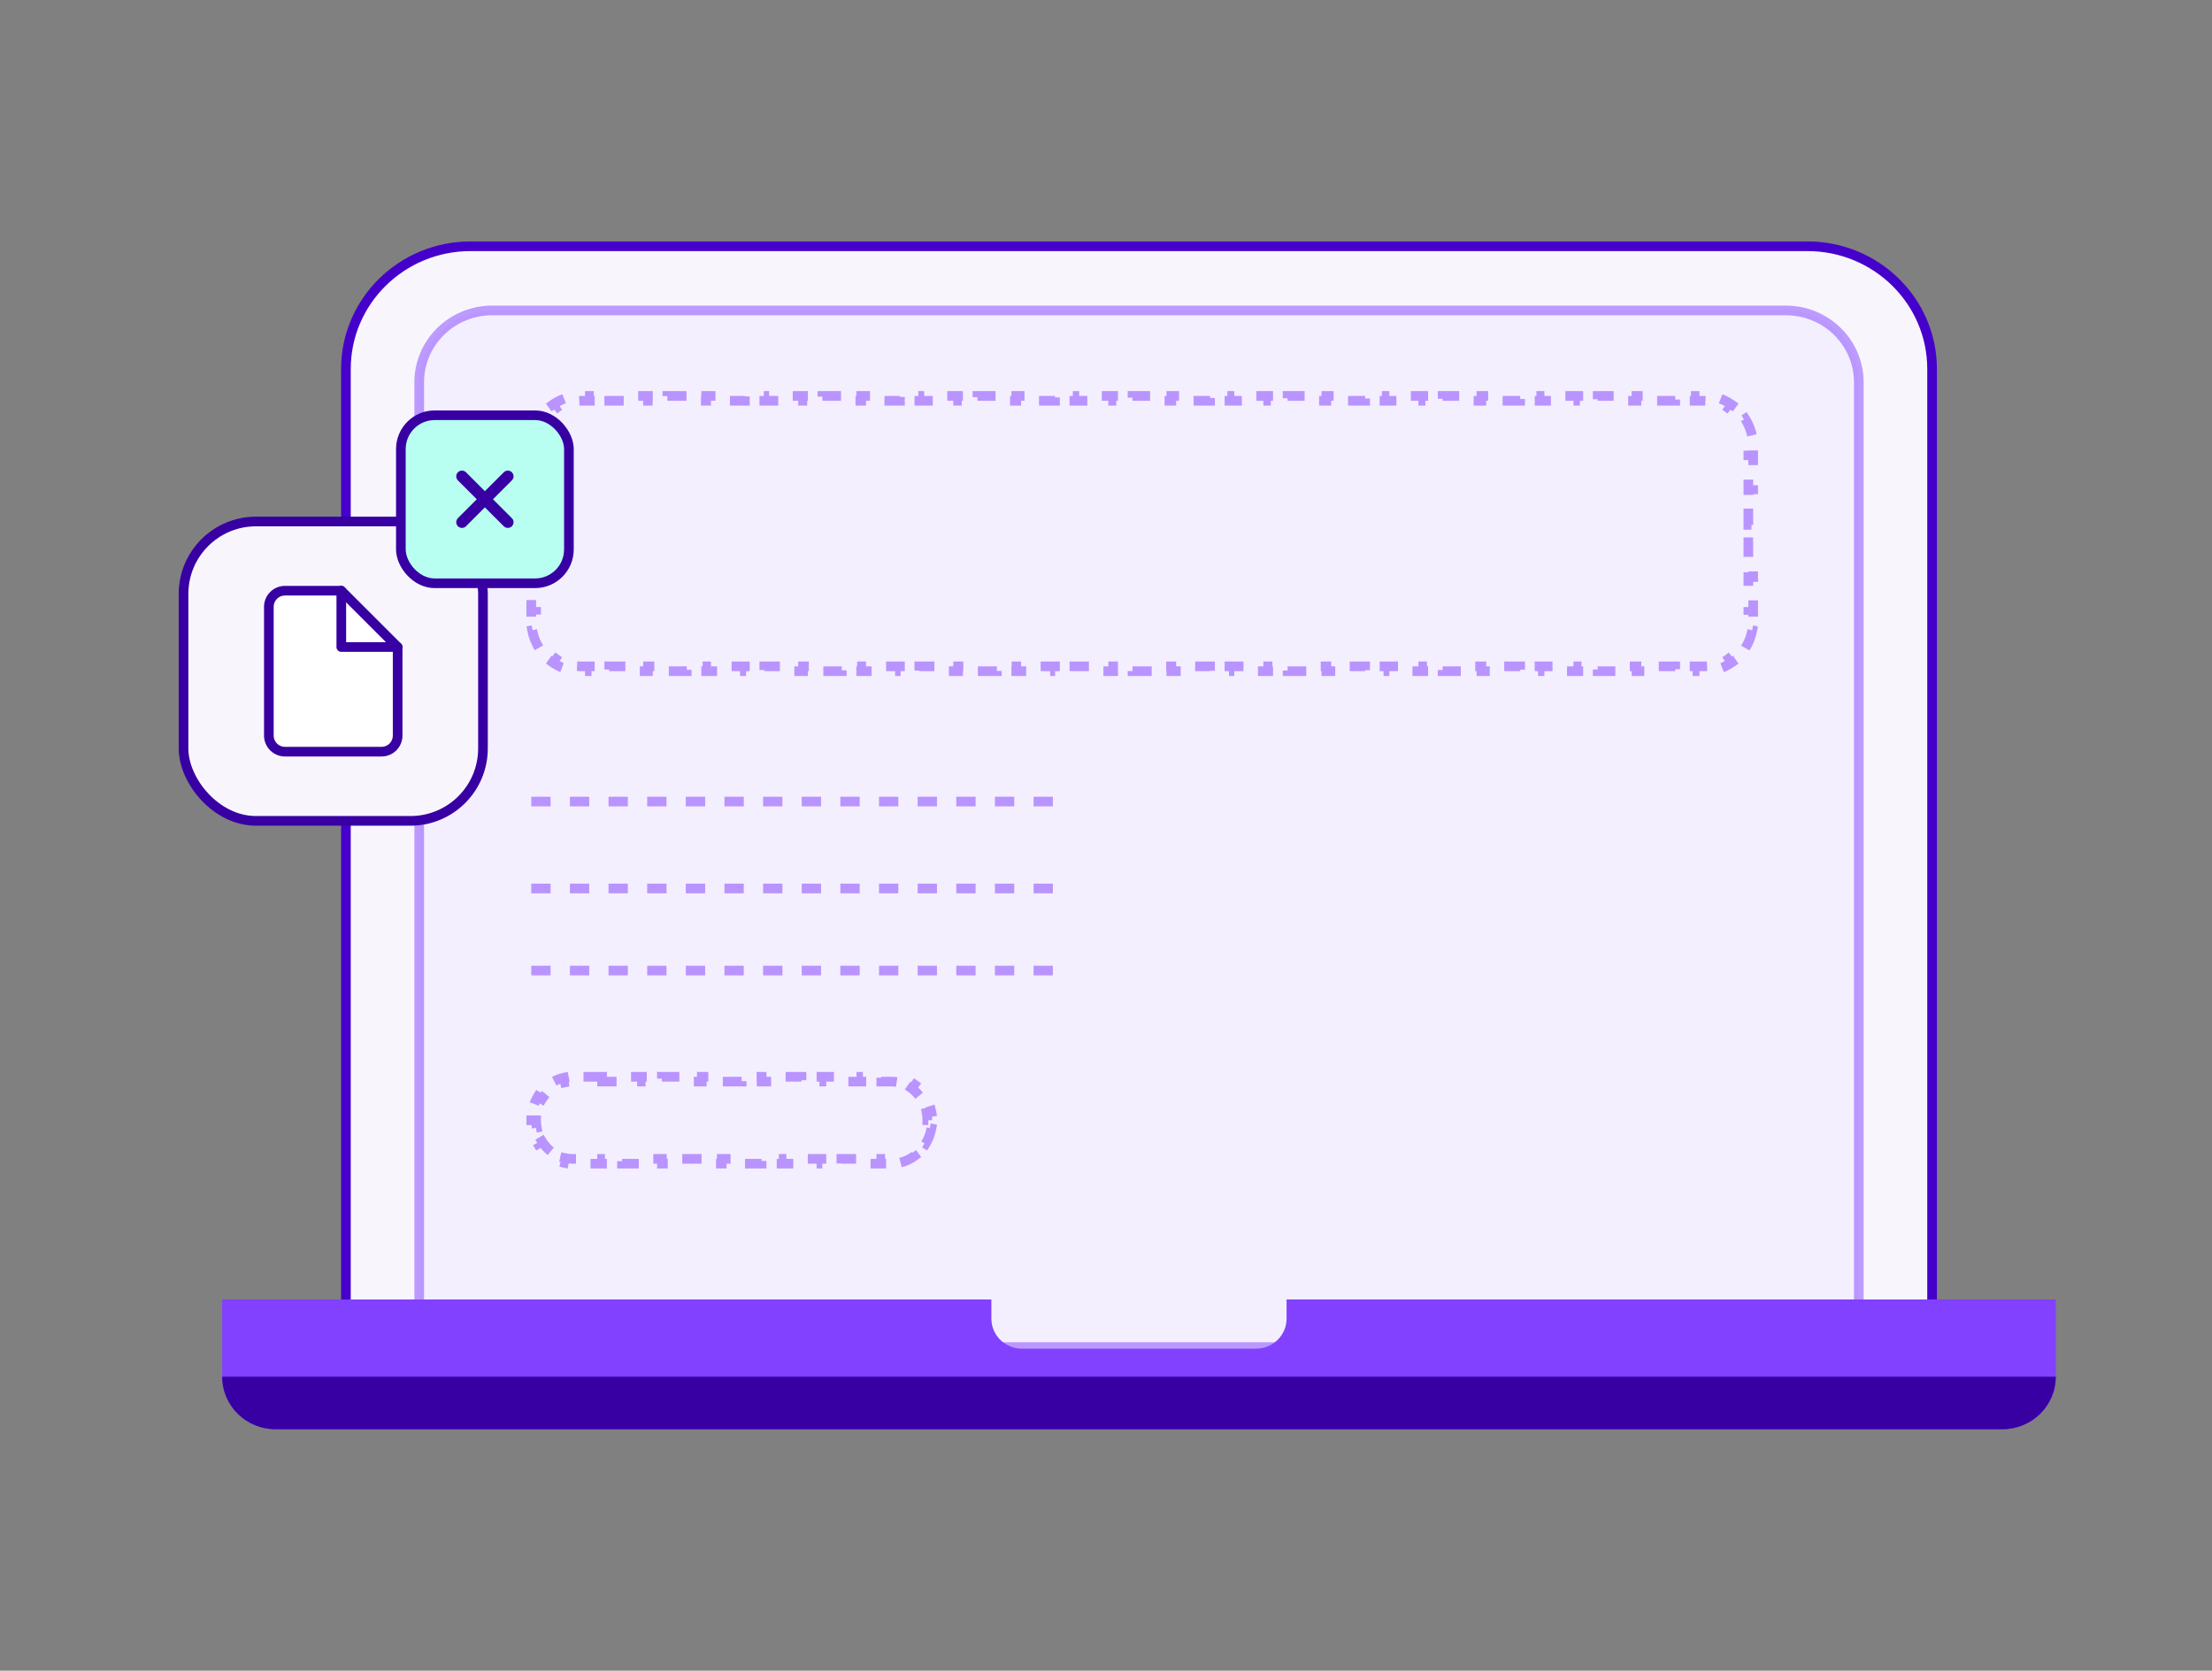
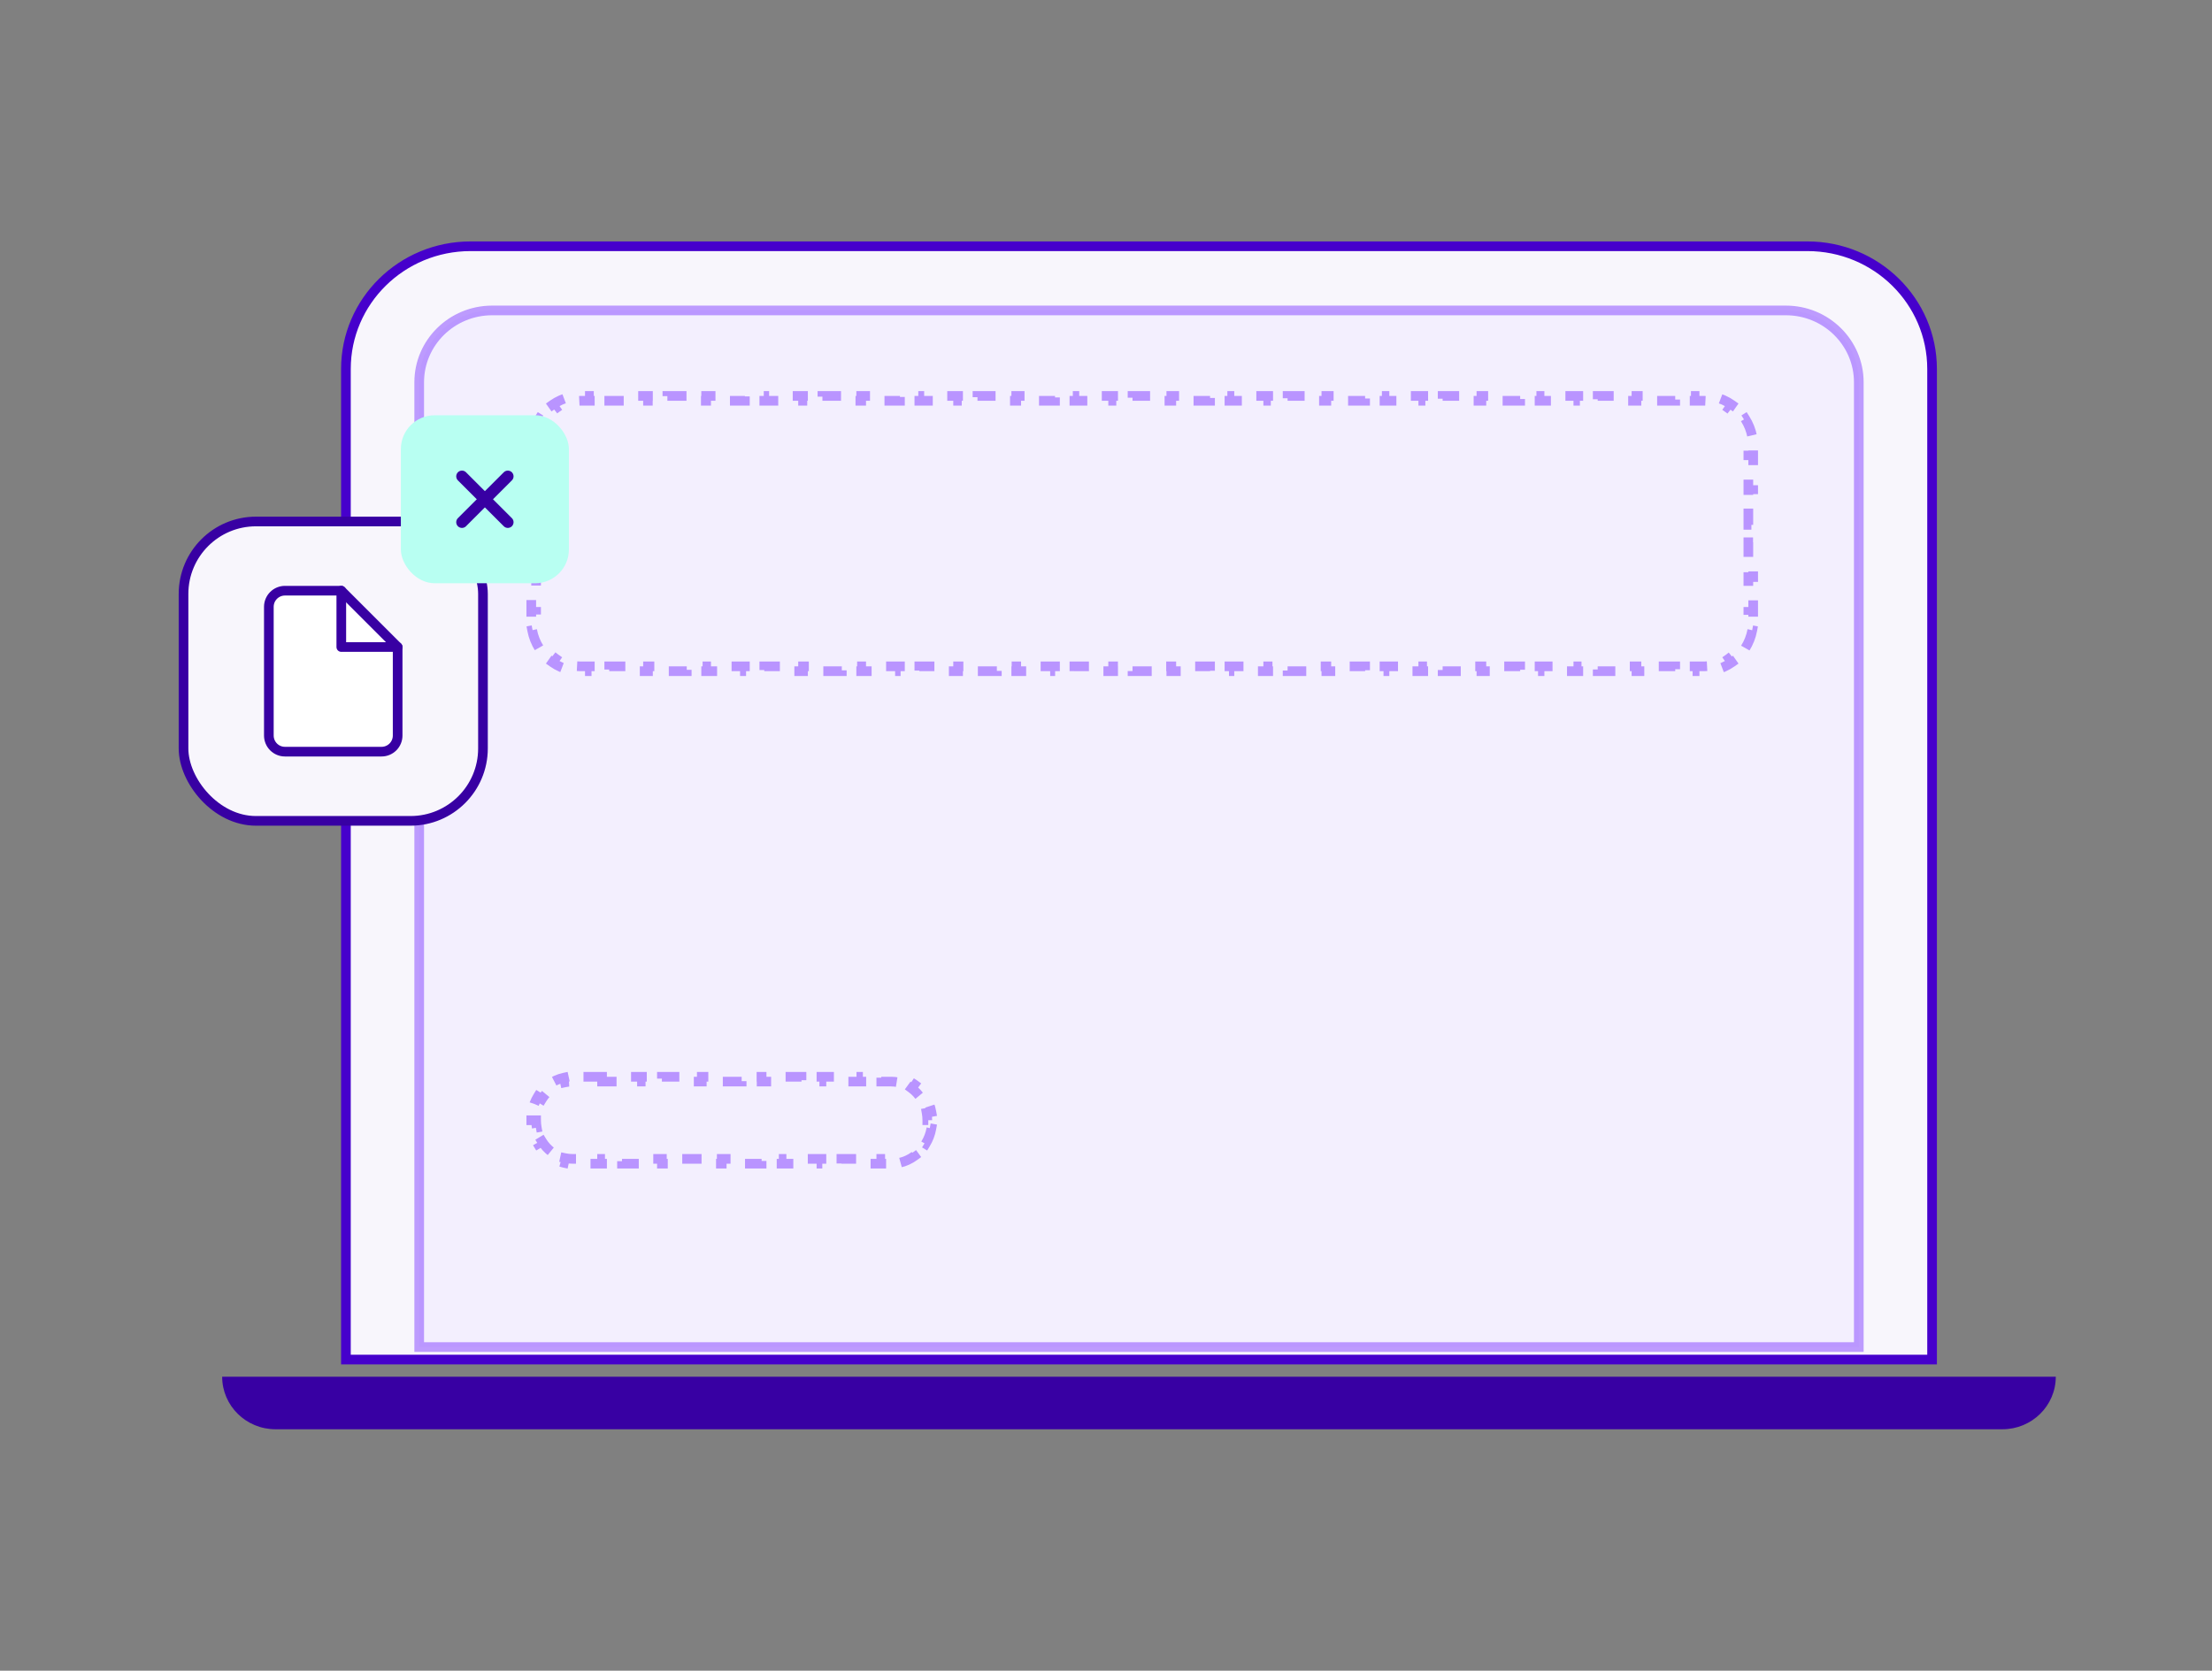
<svg xmlns="http://www.w3.org/2000/svg" width="458" height="346" viewBox="0 0 458 346" fill="none">
  <rect x="0" y="0" width="458" height="346" fill="#808080" stroke="none" />
  <path d="M97.438 51H374.228C388.502 51 400.041 62.39 400.041 76.419V281.565H71.624V76.419C71.624 62.39 83.163 51 97.438 51Z" fill="#F8F6FC" stroke="#4600CC" stroke-width="2" />
  <path opacity="0.5" d="M101.915 64.291H369.76C378.118 64.291 384.868 70.964 384.868 79.162V278.976H86.798V79.162C86.798 70.964 93.547 64.291 101.915 64.291Z" fill="#EFE8FF" stroke="#8240FF" stroke-width="2" />
  <path d="M126.142 82V83H130.154V82H134.167V83H138.181V82H142.193V83H146.206V82H150.22V83H154.232V82H158.246V83H162.259V82H166.271V83H170.285V82H174.298V83H178.311V82H182.324V83H186.337V82H190.35V83H194.363V82H198.376V83H202.389V82H206.402V83H210.415V82H214.429V83H218.441V82H222.454V83H226.468V82H230.48V83H234.493V82H238.507V83H242.52V82H246.532V83H250.546V82H254.559V83H258.571V82H262.585V83H266.598V82H270.611V83H274.624V82H278.637V83H282.65V82H286.663V83H290.676V82H294.689V83H298.702V82H302.715V83H306.729V82H310.741V83H314.754V82H318.768V83H322.78V82H326.793V83H330.807V82H334.819V83H338.832V82H342.846V83H346.858V82H350.872V83H352.878C353.497 83 354.101 83.064 354.684 83.186L354.887 82.207C356.23 82.487 357.476 83.042 358.569 83.814L357.994 84.631C358.983 85.329 359.835 86.225 360.496 87.266L361.338 86.73C362.048 87.847 362.555 89.112 362.811 90.472L361.831 90.656C361.942 91.247 362 91.858 362 92.484V94.285H363V97.889H362V101.492H363V105.095H362V108.698H363V112.302H362V115.905H363V119.508H362V123.111H363V126.715H362V128.516C362 129.142 361.942 129.753 361.831 130.344L362.811 130.527C362.555 131.887 362.047 133.152 361.338 134.27L360.496 133.734C359.835 134.775 358.983 135.671 357.994 136.369L358.569 137.186C357.476 137.957 356.23 138.512 354.887 138.792L354.684 137.814C354.101 137.936 353.497 138 352.878 138H350.872V139H346.858V138H342.846V139H338.833V138H334.819V139H330.807V138H326.794V139H322.78V138H318.768V139H314.754V138H310.741V139H306.729V138H302.715V139H298.702V138H294.689V139H290.676V138H286.663V139H282.65V138H278.637V139H274.624V138H270.611V139H266.598V138H262.585V139H258.571V138H254.559V139H250.546V138H246.532V139H242.52V138H238.507V139H234.493V138H230.48V139H226.468V138H222.454V139H218.441V138H214.429V139H210.415V138H206.402V139H202.389V138H198.376V139H194.363V138H190.35V139H186.337V138H182.324V139H178.311V138H174.298V139H170.285V138H166.271V139H162.259V138H158.246V139H154.232V138H150.22V139H146.207V138H142.193V139H138.181V138H134.168V139H130.154V138H126.142V139H122.128V138H120.122C119.503 138 118.899 137.936 118.316 137.814L118.112 138.792C116.769 138.512 115.523 137.957 114.43 137.186L115.006 136.369C114.017 135.671 113.165 134.775 112.504 133.734L111.661 134.27C110.952 133.152 110.444 131.887 110.188 130.527L111.169 130.344C111.058 129.753 111 129.142 111 128.516V126.715H110V123.111H111V119.508H110V115.905H111V112.302H110V108.698H111V105.095H110V101.492H111V97.889H110V94.285H111V92.484C111 91.858 111.058 91.247 111.169 90.656L110.188 90.472C110.444 89.112 110.952 87.846 111.661 86.73L112.504 87.266C113.165 86.225 114.017 85.329 115.006 84.631L114.43 83.814C115.523 83.042 116.77 82.487 118.112 82.207L118.316 83.186C118.899 83.064 119.503 83 120.122 83H122.128V82H126.142Z" stroke="#B994FF" stroke-width="2" stroke-dasharray="4 4" />
-   <path d="M110 166H220" stroke="#B994FF" stroke-width="2" stroke-dasharray="4 4" />
-   <path d="M110 184H220" stroke="#B994FF" stroke-width="2" stroke-dasharray="4 4" />
-   <path d="M110 201H220" stroke="#B994FF" stroke-width="2" stroke-dasharray="4 4" />
  <path d="M124.659 223V224H128.788V223H132.918V224H137.047V223H141.177V224H145.306V223H149.436V224H153.564V223H157.694V224H161.823V223H165.953V224H170.082V223H174.212V224H178.341V223H182.471V224H184.535C185.046 224 185.545 224.055 186.025 224.159L186.236 223.182C187.369 223.427 188.417 223.914 189.336 224.588L188.746 225.394C189.551 225.984 190.247 226.741 190.785 227.622L191.636 227.102C192.219 228.055 192.637 229.132 192.846 230.289L191.864 230.467C191.953 230.961 192 231.472 192 231.995V231.997H193V232.003H192V232.005C192 232.528 191.953 233.039 191.864 233.533L192.846 233.71C192.637 234.867 192.219 235.944 191.636 236.897L190.785 236.378C190.247 237.259 189.551 238.016 188.746 238.606L189.336 239.411C188.417 240.085 187.369 240.572 186.236 240.817L186.025 239.841C185.545 239.945 185.046 240 184.535 240H182.471V241H178.341V240H174.212V241H170.082V240H165.953V241H161.823V240H157.694V241H153.564V240H149.436V241H145.306V240H141.177V241H137.047V240H132.918V241H128.788V240H124.659V241H120.529V240H118.465C117.954 240 117.455 239.945 116.975 239.841L116.763 240.817C115.63 240.572 114.582 240.085 113.663 239.411L114.254 238.606C113.449 238.016 112.753 237.259 112.215 236.378L111.363 236.897C110.78 235.944 110.362 234.867 110.153 233.71L111.136 233.533C111.047 233.039 111 232.528 111 232.005V232.003H110V231.997H111V231.995C111 231.472 111.047 230.961 111.136 230.467L110.153 230.289C110.362 229.132 110.78 228.055 111.363 227.102L112.215 227.622C112.753 226.741 113.449 225.984 114.254 225.394L113.663 224.588C114.582 223.914 115.631 223.427 116.763 223.182L116.975 224.159C117.455 224.055 117.954 224 118.465 224H120.529V223H124.659Z" stroke="#B994FF" stroke-width="2" stroke-dasharray="4 4" />
-   <path fill-rule="evenodd" clip-rule="evenodd" d="M266.388 269.121V273.091C266.388 276.524 263.566 279.305 260.081 279.305H211.573C208.089 279.305 205.267 276.524 205.267 273.091V269.121H46V285.106C46 291.119 50.944 295.99 57.047 295.99H414.608C420.711 295.99 425.655 291.119 425.655 285.106V269.121H266.388Z" fill="#8240FF" />
  <path fill-rule="evenodd" clip-rule="evenodd" d="M57.047 296H414.608C420.711 296 425.655 291.128 425.655 285.116H46C46 291.128 50.944 296 57.047 296Z" fill="#3800A3" />
  <rect x="38" y="108" width="62" height="62" rx="15" fill="#F8F6FC" stroke="#3800A3" stroke-width="2" />
  <path d="M70.667 122.333H59C58.116 122.333 57.268 122.685 56.643 123.31C56.018 123.935 55.667 124.783 55.667 125.667V152.333C55.667 153.218 56.018 154.065 56.643 154.691C57.268 155.316 58.116 155.667 59 155.667H79C79.884 155.667 80.732 155.316 81.357 154.691C81.982 154.065 82.333 153.218 82.333 152.333V134L70.667 122.333Z" fill="white" stroke="#3800A3" stroke-width="2" stroke-linecap="round" stroke-linejoin="round" />
  <path d="M70.667 122.333V134H82.333" stroke="#3800A3" stroke-width="2" stroke-linecap="round" stroke-linejoin="round" />
  <rect x="83" y="86" width="34.794" height="34.794" rx="7" fill="#B8FFF2" />
-   <rect x="83" y="86" width="34.794" height="34.794" rx="7" stroke="#3800A3" stroke-width="2" />
  <path d="M105.145 98.649L95.649 108.145" stroke="#3800A3" stroke-width="2.374" stroke-linecap="round" stroke-linejoin="round" />
  <path d="M95.649 98.649L105.145 108.145" stroke="#3800A3" stroke-width="2.374" stroke-linecap="round" stroke-linejoin="round" />
</svg>